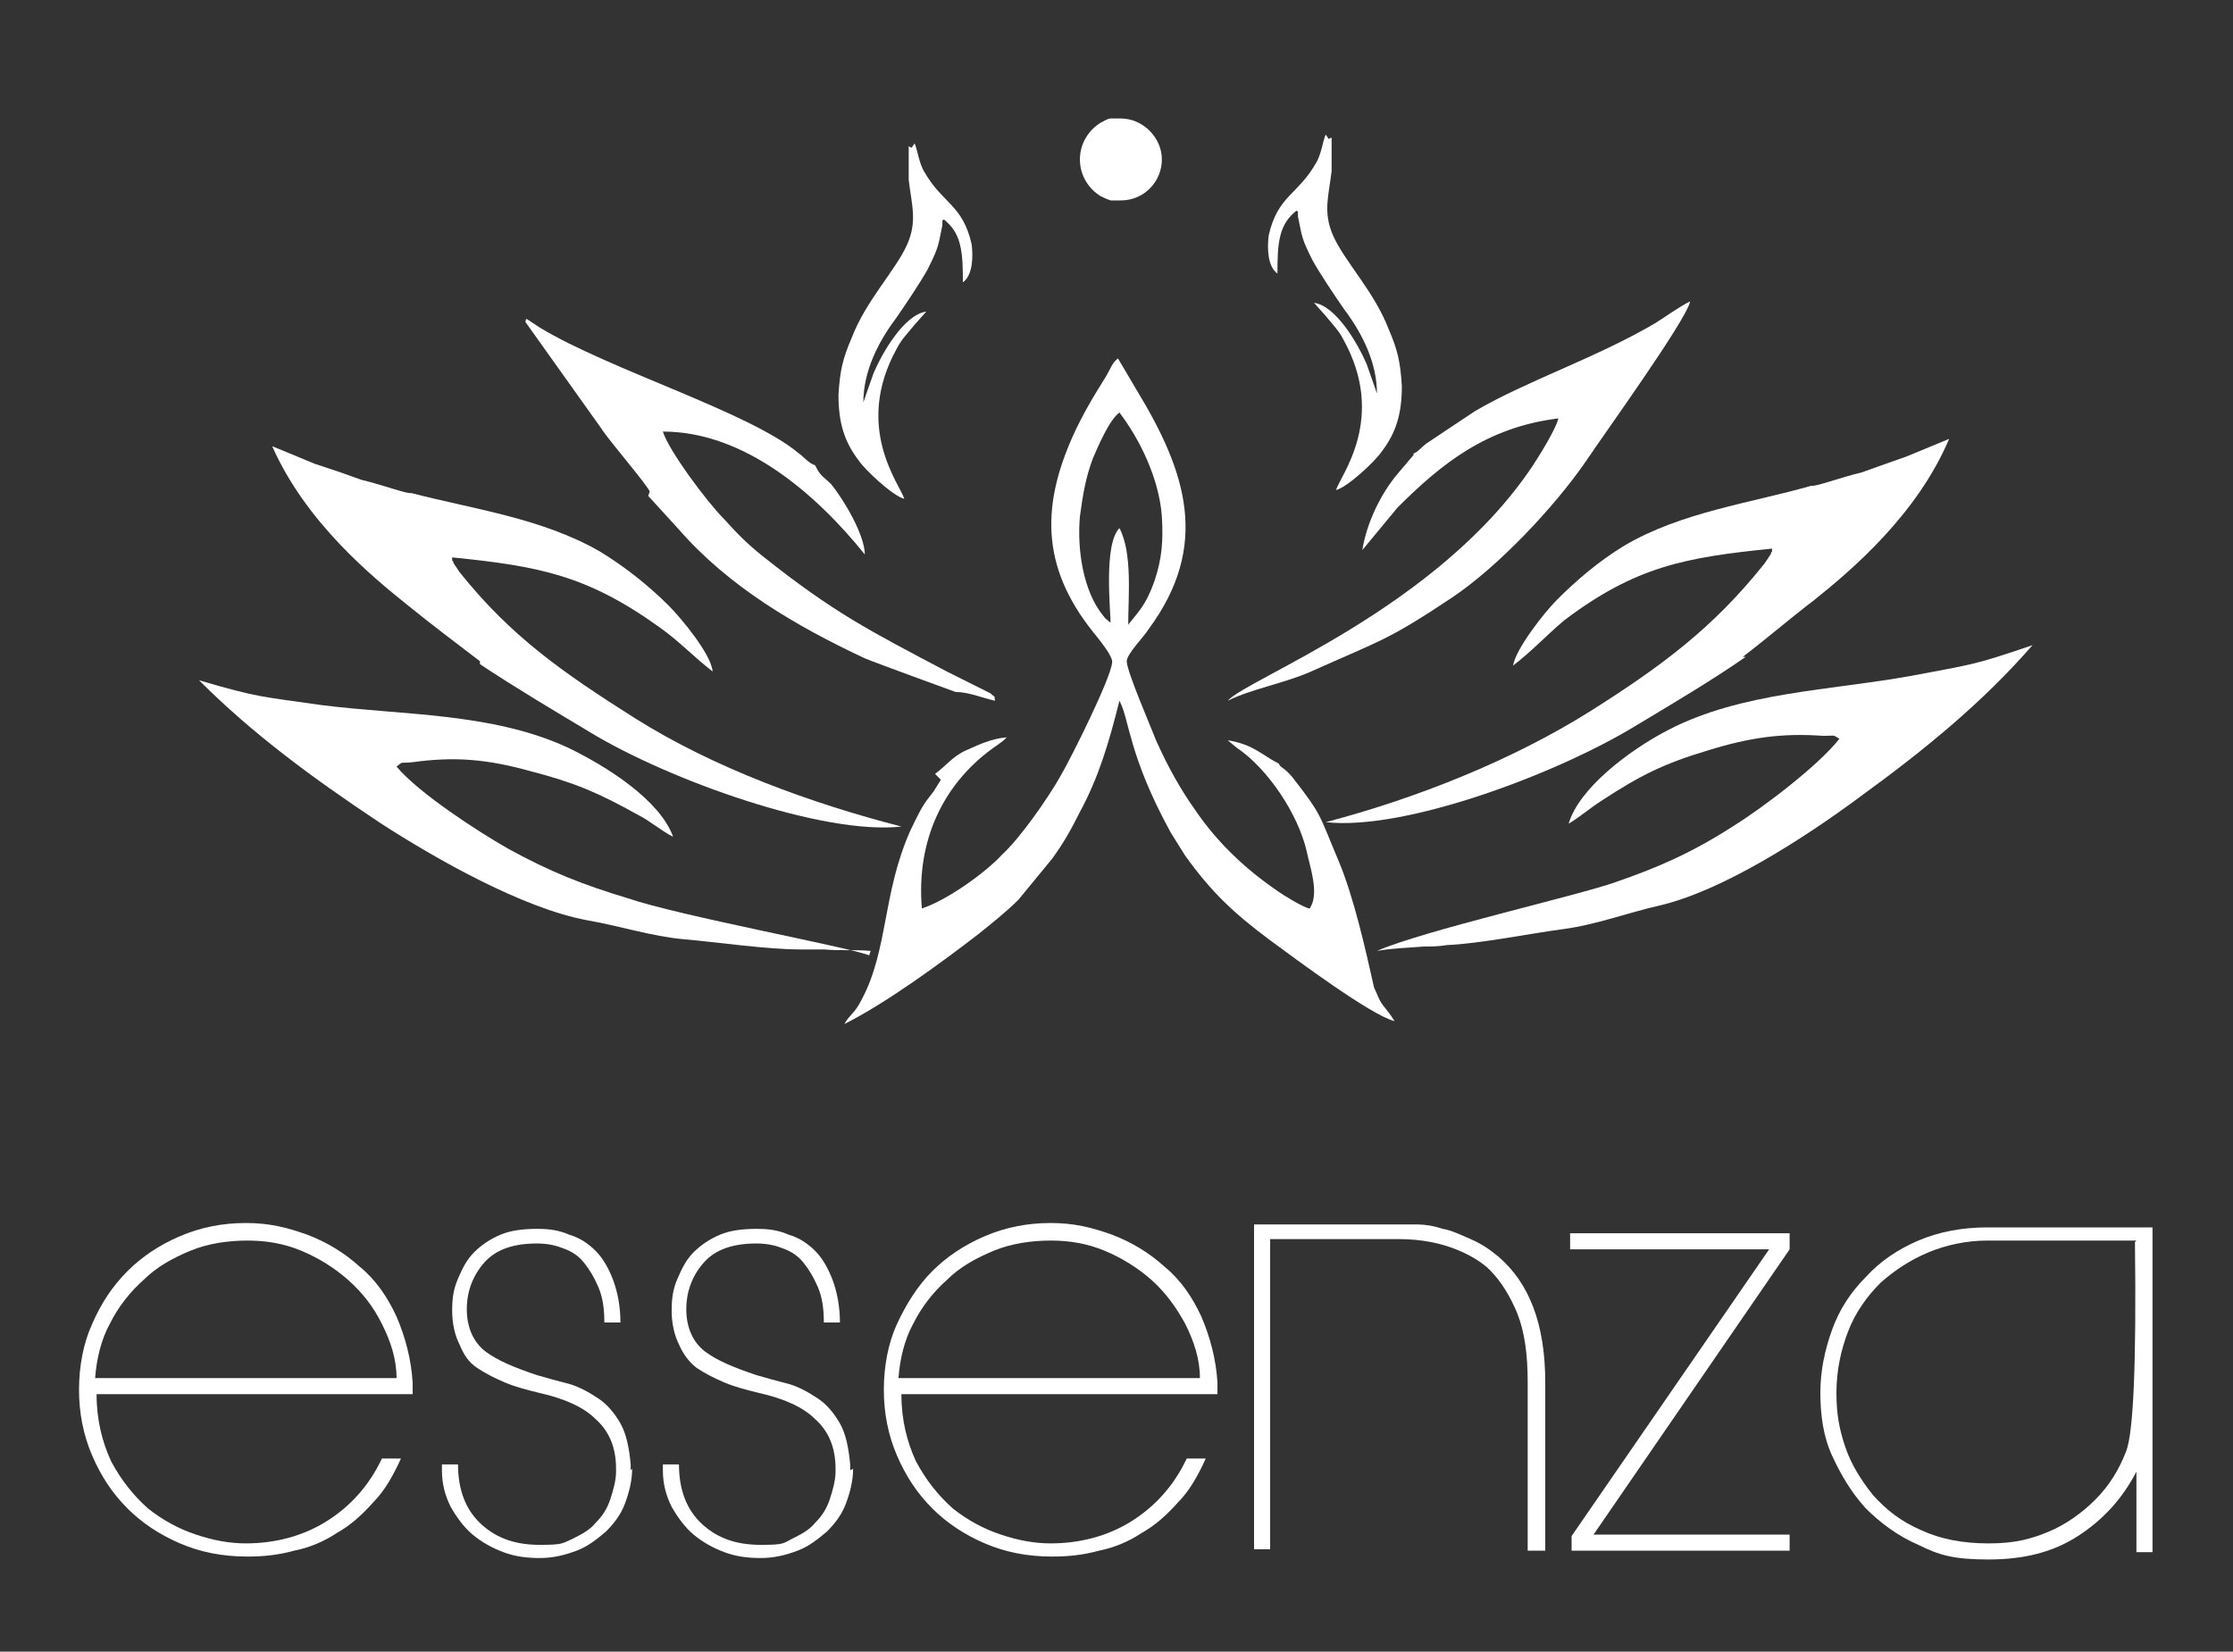
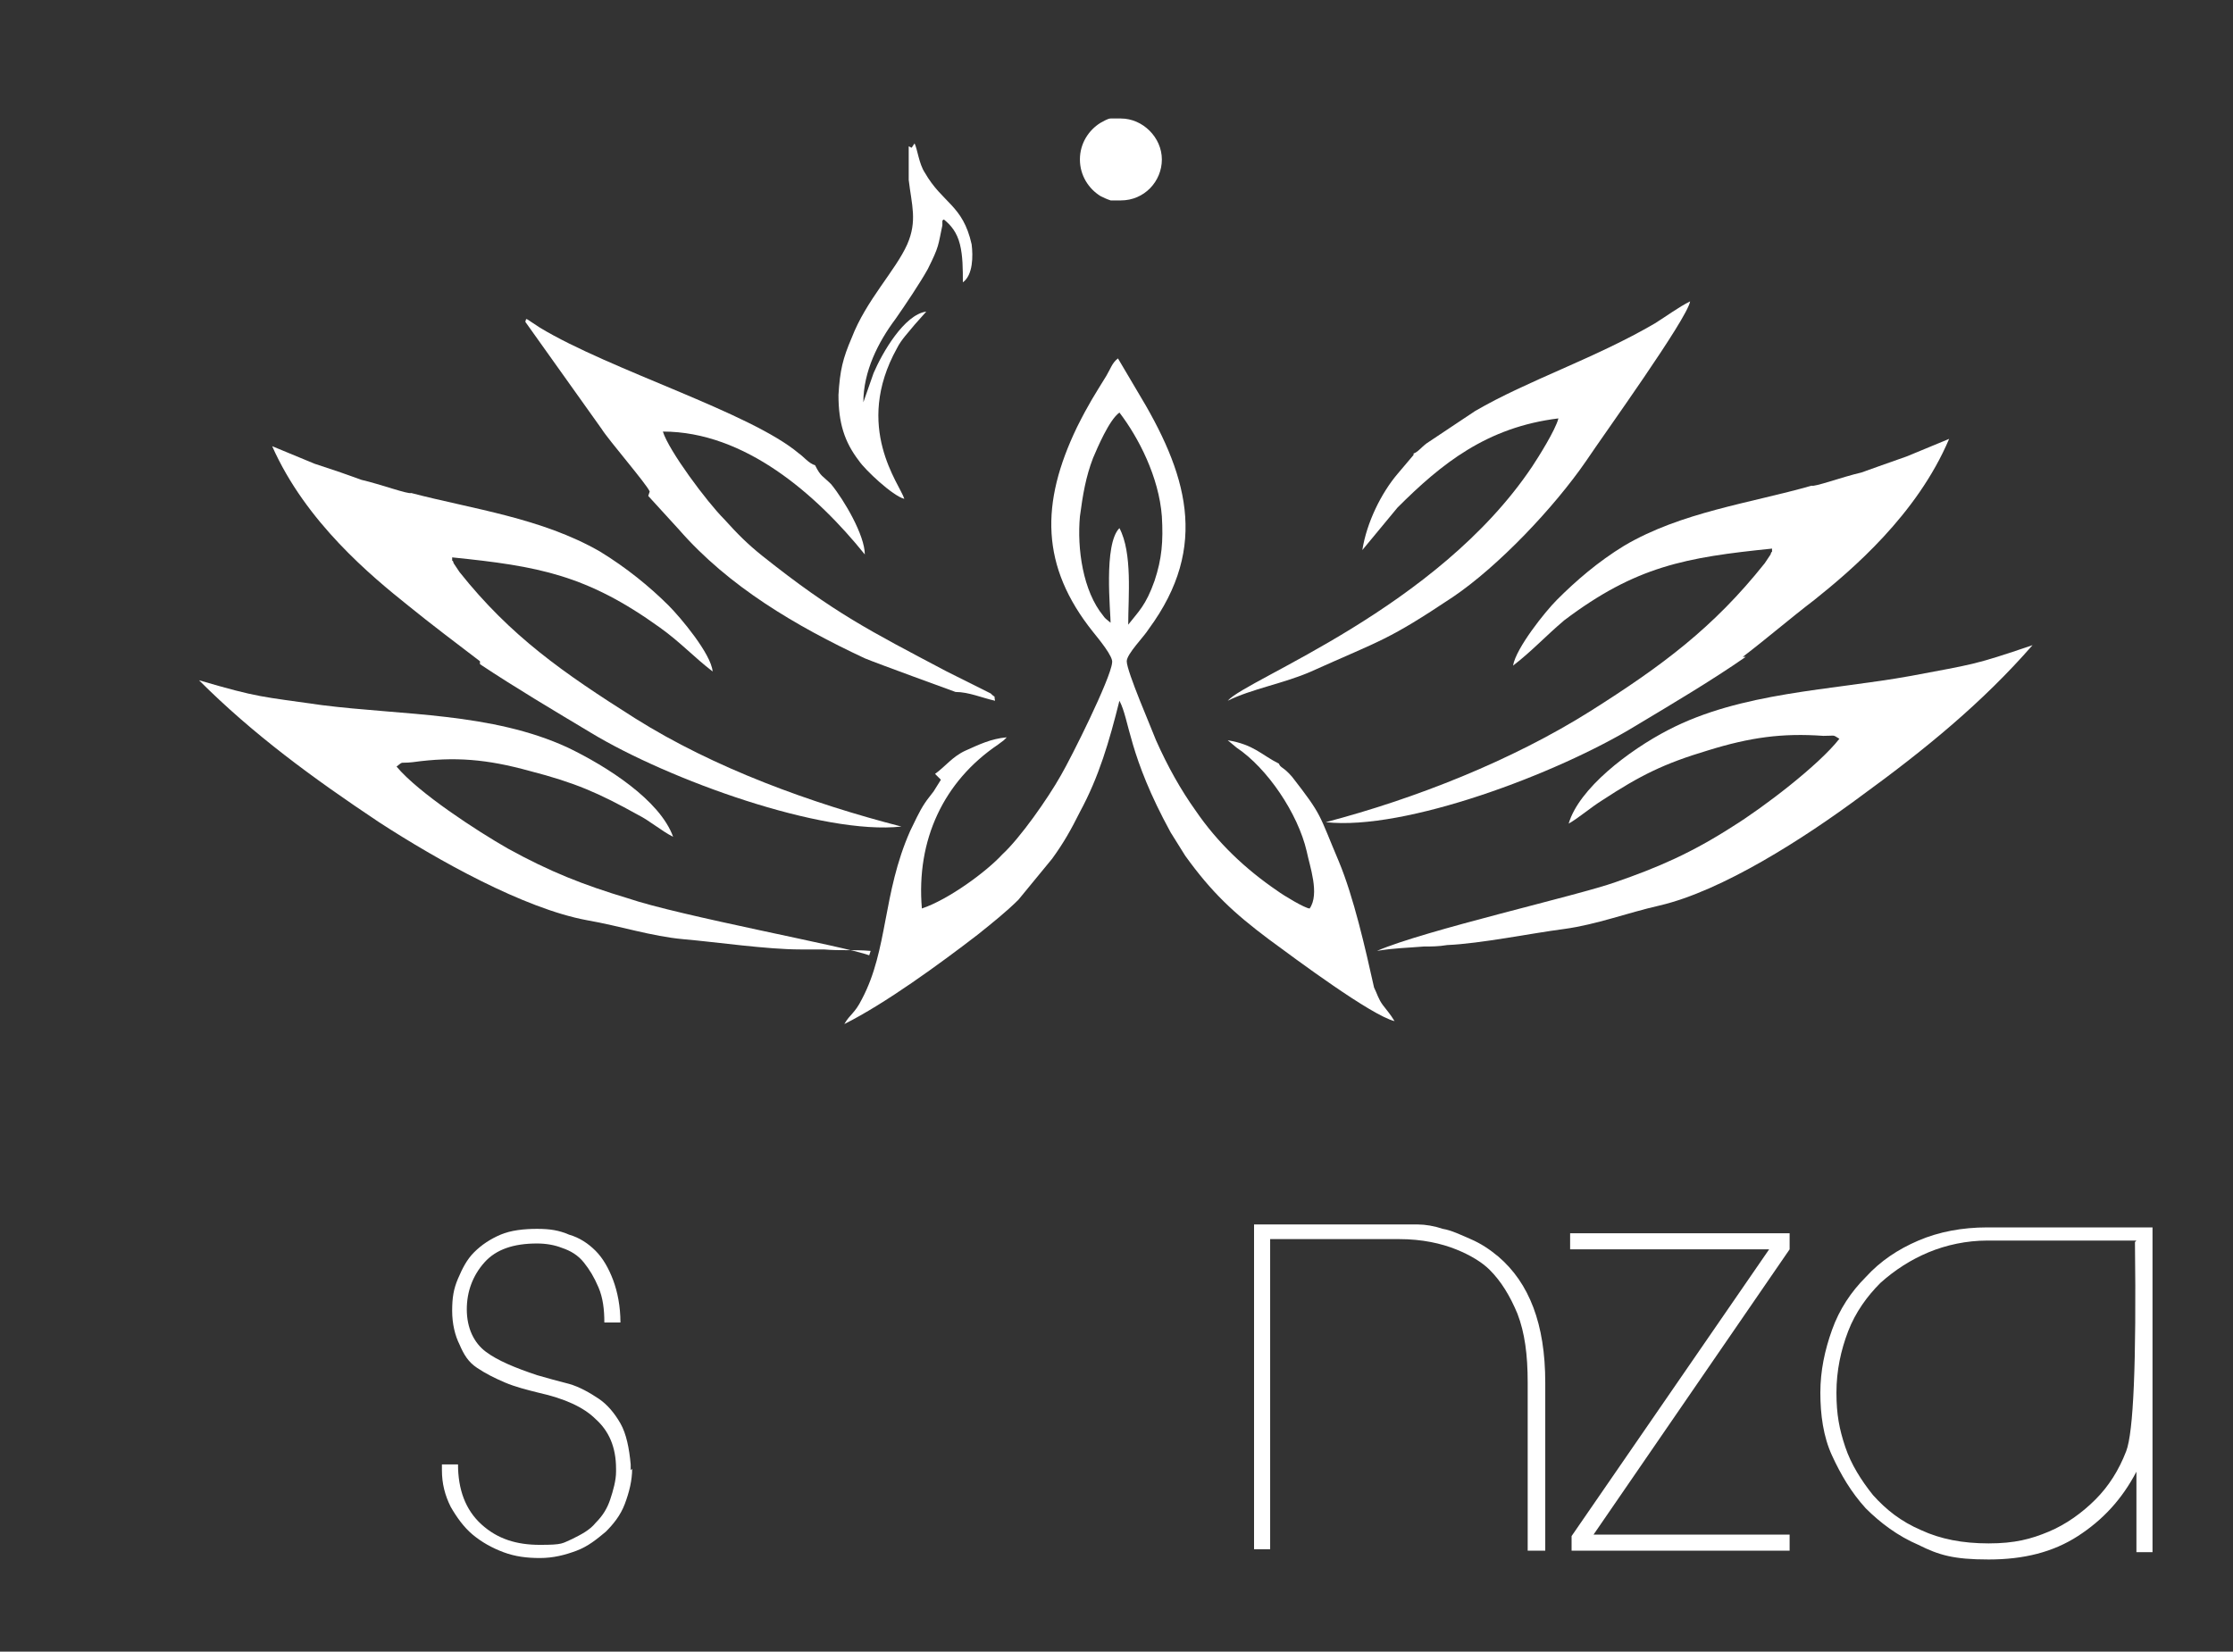
<svg xmlns="http://www.w3.org/2000/svg" id="Livello_1" version="1.1" viewBox="0 0 152.6 112.9">
  <rect x="0" y="0" width="152.6" height="112.9" fill="#333333" stroke="none" />
  <defs>
    <style>
      .st0 {
        fill: #fff;
      }
    </style>
  </defs>
  <path class="st0" d="M76,42.7c-.1-.2-.4-.3-.6-.6-1.4-1.7-1.8-4.6-1.6-6.8.2-1.5.4-2.7.9-4,.3-.7,1.1-2.6,1.8-3.1,1.3,1.7,2.7,4.4,2.9,7.1.1,1.7,0,2.9-.5,4.4-.6,1.7-1.1,2.1-1.8,3,0-1.9.3-4.9-.6-6.6-1.1,1.1-.6,5.7-.6,6.6h0ZM64.3,53.3l-.5.8c-.3.4-.4.5-.6.8-.4.6-.7,1.3-1,1.9-1.9,4.3-1.5,8.1-3.3,11.5-.5,1-.8,1-1.2,1.7,2.8-1.4,6.5-4.1,9.1-6.1,1-.8,2-1.6,2.8-2.4l2.3-2.8c.8-1.1,1.3-2,1.9-3.2,1.3-2.4,2-4.8,2.7-7.6.7,1.3.6,3.7,3.5,9l1,1.6c1.8,2.5,3.3,3.9,5.7,5.7,1.9,1.4,7,5.2,8.6,5.6-.3-.5-.5-.7-.8-1.1-.3-.4-.4-.8-.6-1.2-.6-2.7-1.4-6.2-2.4-8.6-1.4-3.3-1.1-3.1-3.2-5.8-.6-.7-.8-.6-.9-.9-1.2-.6-1.7-1.3-3.5-1.6,0,0,0,0,0,0l.6.5c2.1,1.4,4.2,4.5,4.8,7.1.2,1,.9,2.9.2,3.9-.3,0-1.8-.9-2.2-1.2-2.2-1.5-4.1-3.3-5.6-5.5-1-1.4-1.9-3-2.7-4.8-.3-.8-2-4.7-2-5.4,0-.5,1.2-1.7,1.5-2.2,4.2-5.7,2.6-10.7-.8-16.3l-1.3-2.2c-.4.3-.5.7-.8,1.2-.8,1.3-1.2,1.9-2,3.5-2.5,5.2-2.5,9.5,1.1,14,.4.5,1.4,1.7,1.3,2.1-.1,1.1-2.8,6.5-3.5,7.7-.9,1.6-2.8,4.3-4,5.4-1.1,1.2-3.7,3.1-5.5,3.7-.4-4.7,1.5-8.7,5.2-11.2l.4-.3s0,0,0,0l.2-.2c-1.1.1-1.9.5-2.8.9-.9.4-1.4,1.1-2.1,1.6Z" />
  <path class="st0" d="M94.1,65c1.2-.2,2-.2,3.2-.3.5,0,1,0,1.6-.1,2.3-.1,5.7-.8,8-1.1,2.2-.3,4.3-1.1,6.5-1.6,4.3-1,9.9-4.6,13.8-7.5,4.4-3.2,8.3-6.4,11.7-10.3-4.1,1.4-4.1,1.3-8.3,2.1-5.5,1-11.6,1.1-16.6,3.7-2.7,1.4-6.1,4-6.8,6.4.7-.4,1.5-1.1,2.3-1.6,2.6-1.7,4.2-2.5,7.2-3.4,2.9-.9,5.1-1.2,7.9-1,.9,0,.6-.1,1.1.2-1.4,1.8-5.2,4.7-7.3,6-2.8,1.8-5.1,2.8-8,3.8-2.5.9-13.1,3.3-16.3,4.7Z" />
  <path class="st0" d="M119.1,44.9c1.7-1.3,3.2-2.6,4.9-3.9,2.5-2,7-5.8,9.2-11l-2.9,1.2-1.7.6-1.4.5c-1.3.3-3.2,1-3.4.9-4.2,1.2-8.9,1.8-12.8,4.1-1.8,1.1-3.3,2.4-4.6,3.7-.8.8-2.8,3.3-3,4.5,1.3-1,2.2-2,3.5-3.1,4.9-3.7,8.3-4.3,14.2-4.9,0,.5,0,0-.1.4l-.4.6c-3.5,4.4-7,7-11.9,10.1-5.4,3.4-12,6-18.1,7.6,5.4.6,15.8-3.3,21.2-6.6,2.5-1.5,5.2-3.1,7.5-4.7Z" />
  <path class="st0" d="M62.1,10c0,.6,0,1.5,0,2.3.2,1.7.6,2.8-.1,4.4-.8,1.8-2.8,3.8-3.8,6.4-.6,1.4-.8,2.2-.9,3.9,0,1.9.4,3.2,1.4,4.5.4.6,2.3,2.4,3.1,2.6-.3-1-3.5-4.9-.5-10.3.3-.6.8-1.1,1.2-1.6l.8-.9c-1.5.2-3,2.8-3.6,4.2l-.7,2c0-2.1,1-4.1,2.2-5.7.7-1,1.7-2.5,2.2-3.4.8-1.6.7-1.6,1-3,0,0,0-.2,0-.2,0-.2,0-.1.1-.2.5.4.9.9,1.1,1.7.2.8.2,1.7.2,2.6.7-.5.7-1.8.6-2.6-.6-2.7-2-2.8-3.2-4.9-.4-.6-.5-1.6-.7-2l-.2.3Z" />
  <path class="st0" d="M96.6,31.1s0,0,0,0l-1.1,1.3c-1.1,1.3-2.1,3.3-2.4,5.2l2.4-2.9c3-3,6.1-5.5,11-6.1-.2.8-1.4,2.7-1.8,3.3-6.5,9.7-19.5,14.5-20.8,16,1.6-.8,3.9-1.2,5.7-2,4.9-2.2,5.2-2.1,9.7-5.1,3.1-2.1,6.9-6.1,9.1-9.3,1.2-1.8,6.9-9.7,7.1-10.9-.8.4-1.6,1-2.4,1.5-4.1,2.4-8.7,3.9-12.3,6l-3.3,2.2c-.4.3-.6.6-.9.7Z" />
  <path class="st0" d="M44.3,33.9l2.1,2.3c3.4,3.9,8,6.6,12.7,8.8.7.3,6.2,2.3,6.2,2.3.9,0,1.8.4,2.7.6-.1-.5.1-.1-.3-.5l-3-1.5c-5.3-2.8-7.7-4-12.6-7.9-1-.8-1.7-1.5-2.6-2.5-1.2-1.2-3.8-4.7-4.2-6,5.6,0,10.5,4.3,13.8,8.4,0-1.3-1.4-3.7-2.3-4.8-.6-.6-.7-.5-1.1-1.3-.4-.1-.8-.6-1.1-.8-3.3-2.8-12.9-5.7-17.7-8.6-1.1-.7-.9-.7-1-.4l5.2,7.3c.5.8,3.1,3.8,3.3,4.3Z" />
  <path class="st0" d="M32.8,45.2c-1.7-1.3-3.3-2.5-4.9-3.8-2.5-2-7-5.7-9.3-10.9l2.9,1.2,1.8.6,1.4.5c1.3.3,3.2,1,3.4.9,4.2,1.1,8.9,1.7,12.9,4,1.8,1.1,3.4,2.4,4.7,3.7.8.8,2.9,3.3,3,4.5-1.3-1-2.2-2-3.6-3-5-3.6-8.3-4.2-14.2-4.8,0,.5,0,0,.1.4l.4.6c3.5,4.4,7.1,6.9,12,10,5.4,3.4,12,5.8,18.2,7.4-5.4.6-15.9-3.2-21.2-6.4-2.5-1.5-5.2-3.1-7.6-4.7Z" />
-   <path class="st0" d="M91,9.4c0,.6,0,1.5,0,2.3-.2,1.7-.6,2.8.1,4.4.8,1.8,2.8,3.8,3.8,6.4.6,1.4.8,2.2.9,3.9,0,1.9-.4,3.2-1.4,4.5-.4.6-2.3,2.4-3.1,2.6.3-1,3.5-4.9.5-10.3-.3-.6-.8-1.1-1.2-1.6l-.8-.9c1.5.2,3,2.8,3.6,4.2l.7,2c0-2.1-1-4.1-2.2-5.7-.7-1-1.7-2.5-2.2-3.4-.8-1.6-.7-1.6-1-3,0,0,0-.2,0-.2,0-.2,0-.1-.1-.2-.5.4-.9.9-1.1,1.7-.2.8-.2,1.7-.2,2.6-.7-.5-.7-1.8-.6-2.6.6-2.7,2-2.8,3.2-4.9.4-.6.5-1.6.7-2l.2.3Z" />
  <path class="st0" d="M59.5,65c-1.2-.1-2,0-3.2-.1-.5,0-1,0-1.6,0-2.3,0-5.7-.5-8-.7-2.2-.2-4.3-.9-6.6-1.3-4.3-.8-10.2-4.1-14.2-6.7-4.5-3-8.6-6-12.3-9.7,4.1,1.2,4.2,1.1,8.4,1.7,5.5.7,11.6.5,16.8,2.9,2.7,1.3,6.3,3.6,7.2,6.1-.8-.4-1.6-1.1-2.4-1.5-2.7-1.5-4.3-2.2-7.4-3-2.9-.8-5.1-1-8-.6-.9.1-.6-.1-1.1.3,1.5,1.8,5.5,4.4,7.6,5.6,2.9,1.6,5.2,2.5,8.2,3.4,3.5,1.2,14.9,3.3,16.5,3.9Z" />
  <path class="st0" d="M76.6,8.1c-.3,0-.5,0-.7,0-.2,0-.5.2-.7.3-.8.5-1.4,1.4-1.4,2.5s.6,2,1.4,2.5c.2.1.4.2.7.3.2,0,.5,0,.7,0,1.6,0,2.8-1.3,2.8-2.8s-1.3-2.8-2.8-2.8Z" />
  <g>
-     <path class="st0" d="M28.2,95.3H6.6c0,1.8.4,3.3,1,4.6.7,1.3,1.5,2.3,2.5,3.2,1,.8,2.1,1.4,3.3,1.8,1.2.4,2.3.6,3.4.6,2,0,3.9-.5,5.5-1.5,1.6-1,2.9-2.4,3.8-4.3h1.3c-.5,1.1-1.1,2.2-1.9,3-.8.9-1.6,1.6-2.5,2.1-.9.6-1.9,1-2.9,1.2-1.1.3-2.1.4-3.2.4-1.7,0-3.2-.3-4.6-.9-1.4-.6-2.6-1.4-3.6-2.4-1-1-1.8-2.2-2.4-3.6-.6-1.4-.9-2.9-.9-4.5s.3-3.2.9-4.5c.6-1.4,1.4-2.6,2.4-3.6,1-1,2.2-1.8,3.6-2.4,1.4-.6,2.9-.9,4.5-.9s2.8.3,4.2.8c1.3.5,2.5,1.2,3.6,2.2,1.1.9,1.9,2.1,2.5,3.4.6,1.4,1,2.9,1.1,4.5v.6h0ZM27.1,94.2c0-1.3-.4-2.5-1-3.7s-1.3-2.1-2.3-3c-.9-.8-2-1.5-3.2-2-1.2-.5-2.4-.7-3.7-.7s-2.7.2-3.9.7c-1.2.5-2.3,1.1-3.2,2-.9.8-1.7,1.8-2.3,3-.6,1.1-.9,2.4-1,3.7h20.5Z" />
    <path class="st0" d="M43.2,100.4c0,.8-.2,1.6-.5,2.4-.3.8-.8,1.4-1.3,1.9-.6.5-1.2,1-2,1.3-.8.3-1.6.5-2.5.5s-1.7-.1-2.5-.4c-.8-.3-1.5-.7-2.1-1.2-.6-.5-1.1-1.2-1.5-1.9-.4-.8-.6-1.6-.6-2.5v-.4h1.1c0,1.7.5,3.1,1.6,4.1,1.1,1,2.4,1.4,4,1.4s1.5-.1,2.2-.4c.6-.3,1.2-.6,1.6-1.1.5-.5.8-1,1-1.6.2-.6.4-1.3.4-1.9v-.2c0-1.5-.5-2.6-1.4-3.4-.8-.8-2.1-1.4-3.9-1.8-.8-.2-1.6-.4-2.3-.7-.7-.3-1.3-.6-1.9-1s-.9-.9-1.2-1.6c-.3-.6-.5-1.4-.5-2.3s.1-1.5.4-2.2c.3-.7.6-1.3,1.1-1.8.5-.5,1.1-.9,1.8-1.2.7-.3,1.6-.4,2.5-.4s1.5.1,2.2.4c.7.2,1.3.6,1.8,1.1s.9,1.2,1.2,2c.3.8.5,1.8.5,2.9h-1.1c0-.9-.1-1.7-.4-2.4-.3-.7-.6-1.2-1-1.7-.4-.5-.9-.8-1.5-1-.5-.2-1.1-.3-1.7-.3-1.6,0-2.8.4-3.6,1.3-.8.9-1.2,2-1.2,3.2,0,1.3.5,2.3,1.3,2.9.8.6,2,1.1,3.5,1.6.7.2,1.4.4,2.2.6.7.2,1.4.6,2,1,.6.4,1.1,1,1.5,1.7.4.7.6,1.7.7,2.8v.4Z" />
-     <path class="st0" d="M83.2,95.3h-21.6c0,1.8.4,3.3,1,4.6.7,1.3,1.5,2.3,2.5,3.2,1,.8,2.1,1.4,3.3,1.8,1.2.4,2.3.6,3.4.6,2,0,3.9-.5,5.5-1.5,1.6-1,2.9-2.4,3.8-4.3h1.3c-.5,1.1-1.1,2.2-1.9,3-.8.9-1.6,1.6-2.5,2.1-.9.6-1.9,1-2.9,1.2-1.1.3-2.1.4-3.2.4-1.7,0-3.2-.3-4.6-.9-1.4-.6-2.6-1.4-3.6-2.4-1-1-1.8-2.2-2.4-3.6-.6-1.4-.9-2.9-.9-4.5s.3-3.2.9-4.5,1.4-2.6,2.4-3.6c1-1,2.2-1.8,3.6-2.4,1.4-.6,2.9-.9,4.5-.9s2.8.3,4.2.8c1.3.5,2.5,1.2,3.6,2.2,1.1.9,1.9,2.1,2.5,3.4.6,1.4,1,2.9,1.1,4.5v.6h0ZM82,94.2c0-1.3-.4-2.5-1-3.7-.6-1.1-1.3-2.1-2.3-3-.9-.8-2-1.5-3.2-2-1.2-.5-2.4-.7-3.7-.7s-2.7.2-3.9.7c-1.2.5-2.3,1.1-3.2,2-.9.8-1.7,1.8-2.3,3-.6,1.1-.9,2.4-1,3.7h20.5Z" />
    <path class="st0" d="M104.4,106v-11.5c0-1.9-.2-3.4-.7-4.7-.5-1.2-1.1-2.2-1.9-3-.5-.5-1.3-1-2.3-1.4-1-.4-2.3-.7-3.9-.7h-8.8v21.2h-1.1v-22.2s9.8,0,9.8,0c.4,0,.8,0,1.4,0,.5,0,1.1.1,1.7.3.6.1,1.2.4,1.9.7.7.3,1.3.7,1.9,1.2,2.1,1.8,3.2,4.6,3.2,8.6v11.5h-1.1Z" />
    <polygon class="st0" points="107.4 106 107.4 105 120.9 85.4 107.3 85.4 107.3 84.3 122.3 84.3 122.3 85.4 108.9 104.9 122.3 104.9 122.3 106 107.4 106" />
    <path class="st0" d="M146,106v-5.4h0c-1,1.9-2.3,3.3-4,4.4-1.7,1.1-3.7,1.6-6.1,1.6s-3.4-.3-4.8-1c-1.4-.6-2.6-1.5-3.6-2.5-1-1.1-1.7-2.3-2.3-3.6s-.8-2.8-.8-4.3.3-2.9.8-4.3c.5-1.4,1.3-2.6,2.3-3.6,1-1.1,2.2-1.9,3.6-2.5,1.4-.6,3-.9,4.7-.9h11.3v22.2h-1.1ZM146,84.8h-10.2c-1.4,0-2.8.3-4,.8-1.2.5-2.3,1.2-3.3,2.1-.9.9-1.7,2-2.2,3.3-.5,1.3-.8,2.7-.8,4.2s.2,2.5.6,3.7c.4,1.2,1.1,2.3,1.9,3.3.9,1,1.9,1.8,3.3,2.4,1.3.6,2.8.9,4.6.9s2.9-.3,4.1-.8c1.2-.5,2.3-1.3,3.2-2.2.9-.9,1.6-2,2.1-3.3.5-1.3.7-6,.6-14.3Z" />
-     <path class="st0" d="M58.3,100.4c0,.8-.2,1.6-.5,2.4-.3.8-.8,1.4-1.3,1.9-.6.5-1.2,1-2,1.3s-1.6.5-2.5.5-1.7-.1-2.5-.4c-.8-.3-1.5-.7-2.1-1.2-.6-.5-1.1-1.2-1.5-1.9-.4-.8-.6-1.6-.6-2.5v-.4h1.1c0,1.7.5,3.1,1.6,4.1,1.1,1,2.4,1.4,4,1.4s1.5-.1,2.1-.4c.6-.3,1.2-.6,1.6-1.1.5-.5.8-1,1-1.6.2-.6.4-1.3.4-1.9v-.2c0-1.5-.5-2.6-1.4-3.4-.8-.8-2.1-1.4-3.9-1.8-.8-.2-1.6-.4-2.3-.7-.7-.3-1.3-.6-1.9-1-.5-.4-.9-.9-1.2-1.6-.3-.6-.5-1.4-.5-2.3s.1-1.5.4-2.2c.3-.7.6-1.3,1.1-1.8.5-.5,1.1-.9,1.8-1.2.7-.3,1.6-.4,2.5-.4s1.5.1,2.2.4c.7.2,1.3.6,1.8,1.1.5.5.9,1.2,1.2,2,.3.8.5,1.8.5,2.9h-1.1c0-.9-.1-1.7-.4-2.4-.3-.7-.6-1.2-1-1.7-.4-.5-.9-.8-1.5-1-.5-.2-1.1-.3-1.7-.3-1.6,0-2.8.4-3.6,1.3-.8.9-1.2,2-1.2,3.2,0,1.3.5,2.3,1.3,2.9.8.6,2,1.1,3.5,1.6.7.2,1.4.4,2.2.6.7.2,1.4.6,2,1,.6.4,1.1,1,1.5,1.7.4.7.6,1.7.7,2.8v.4Z" />
  </g>
</svg>